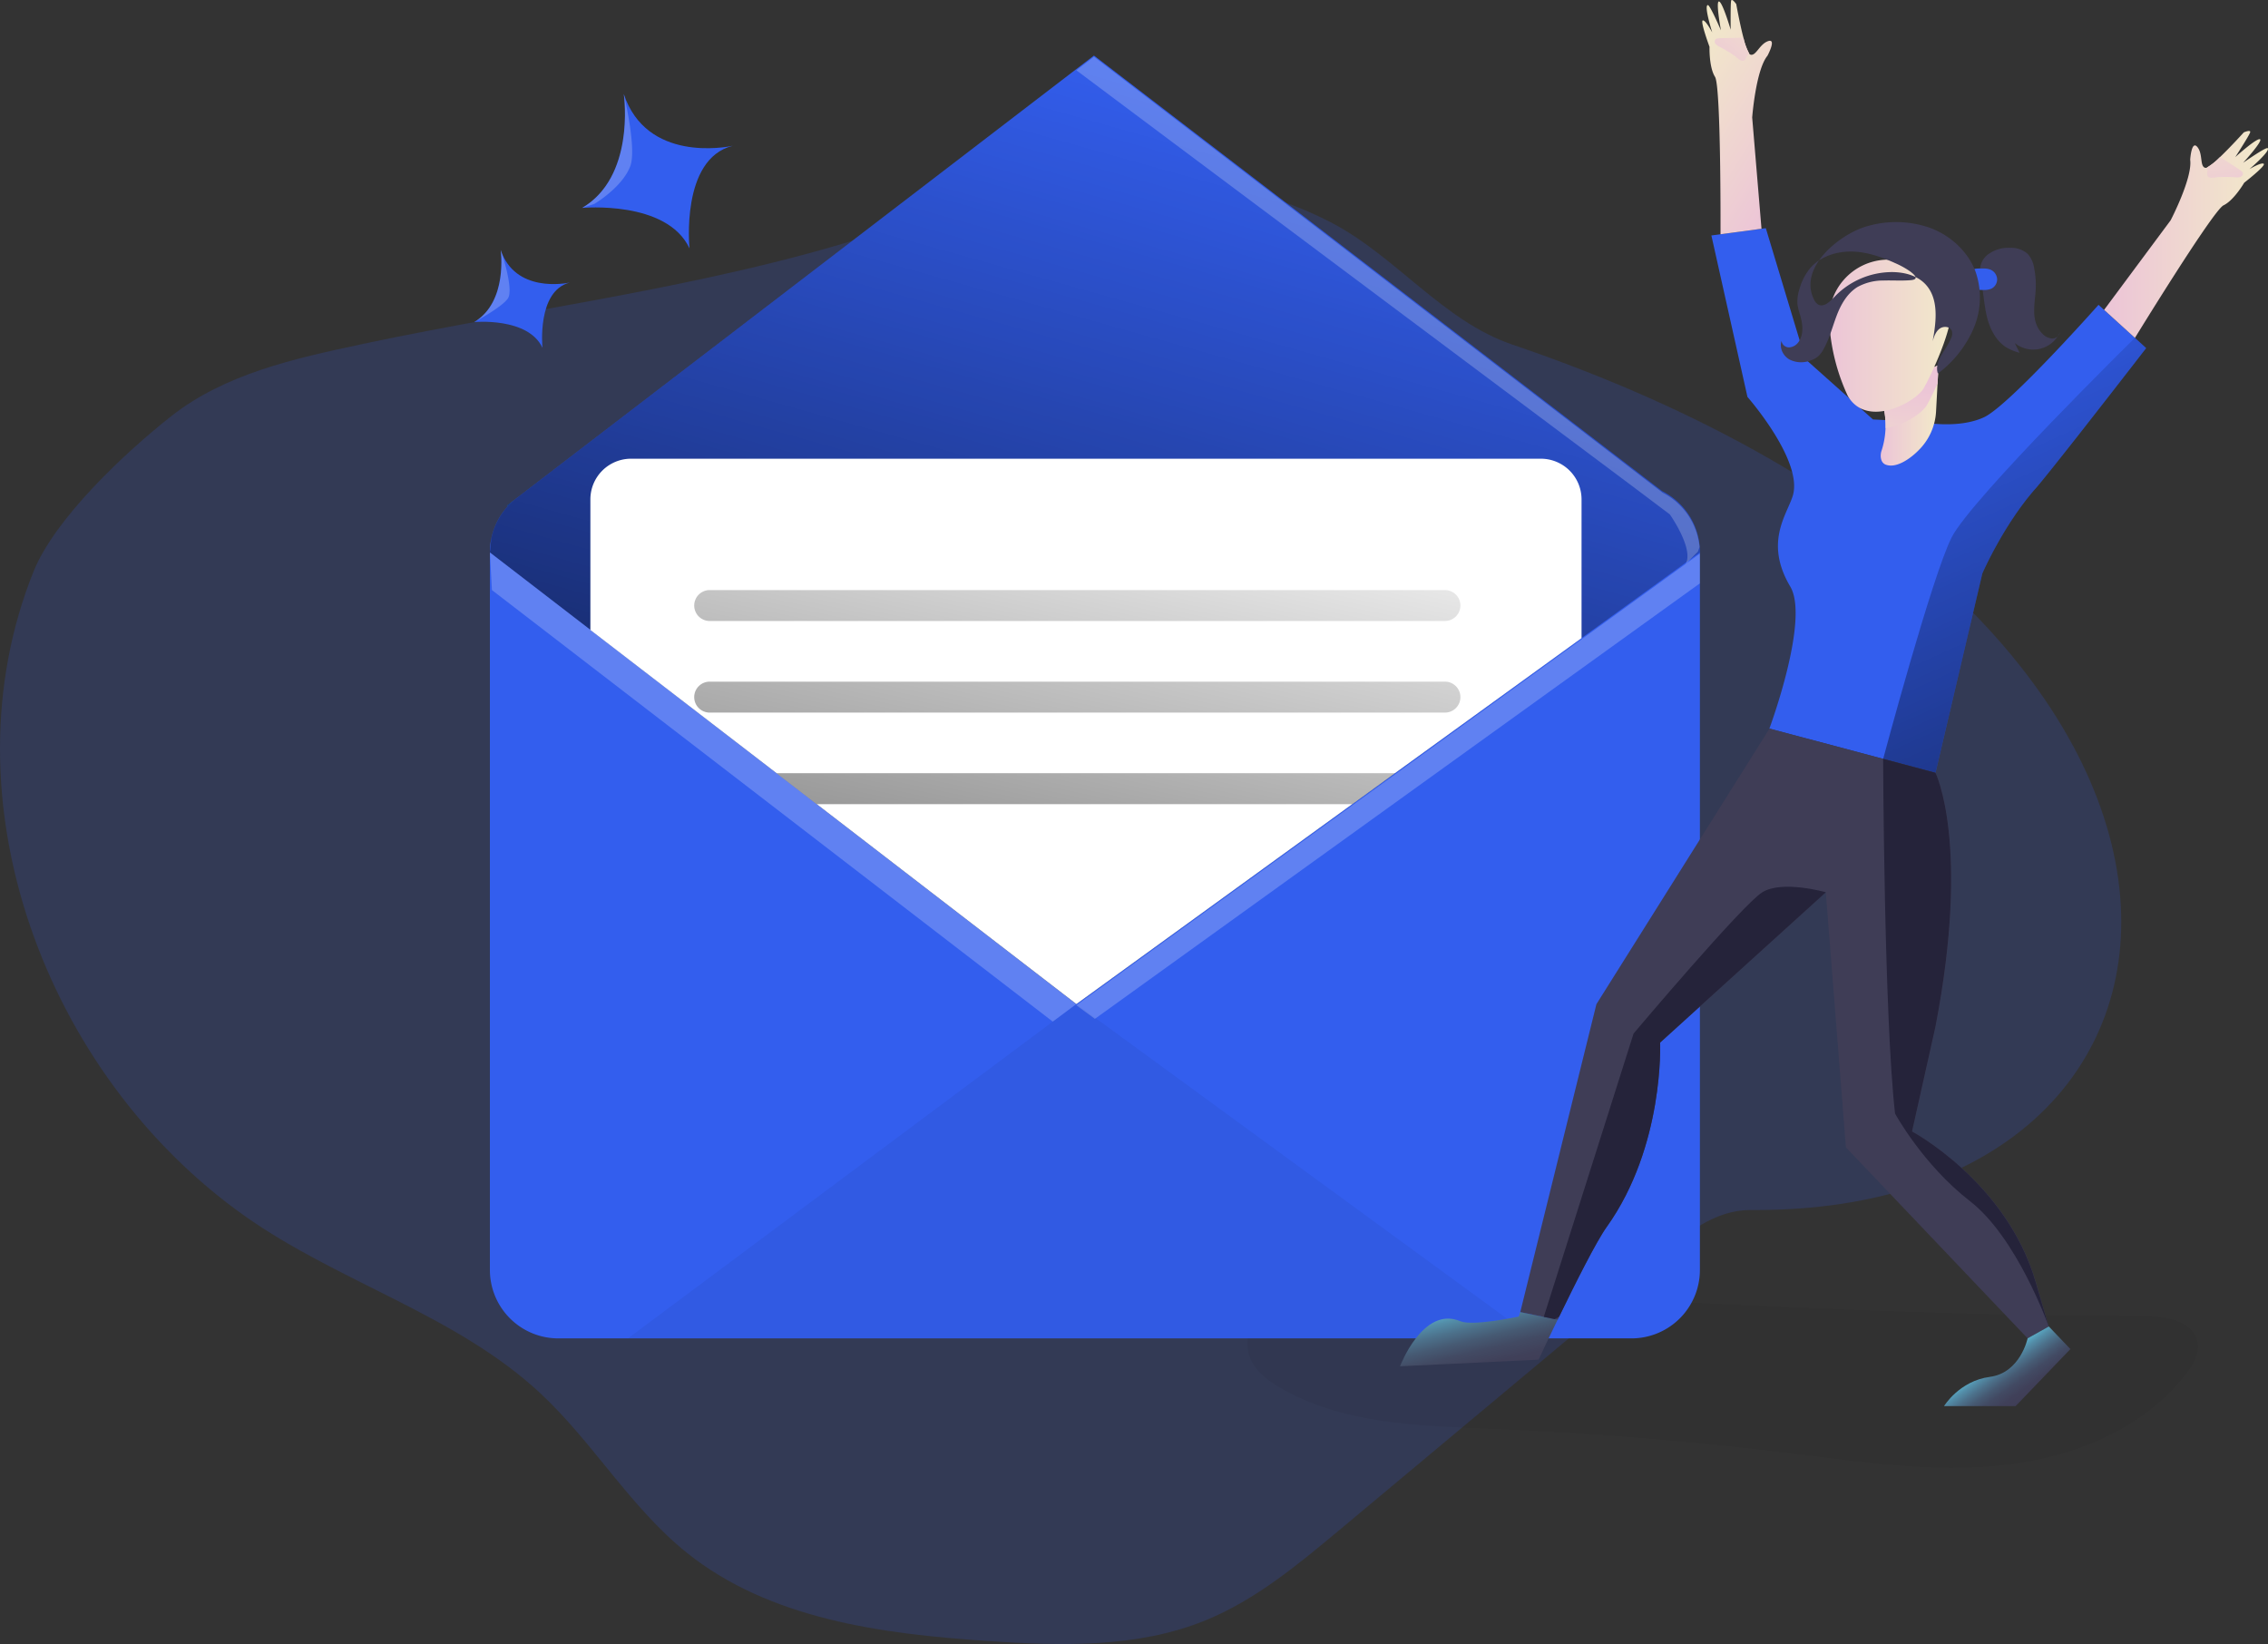
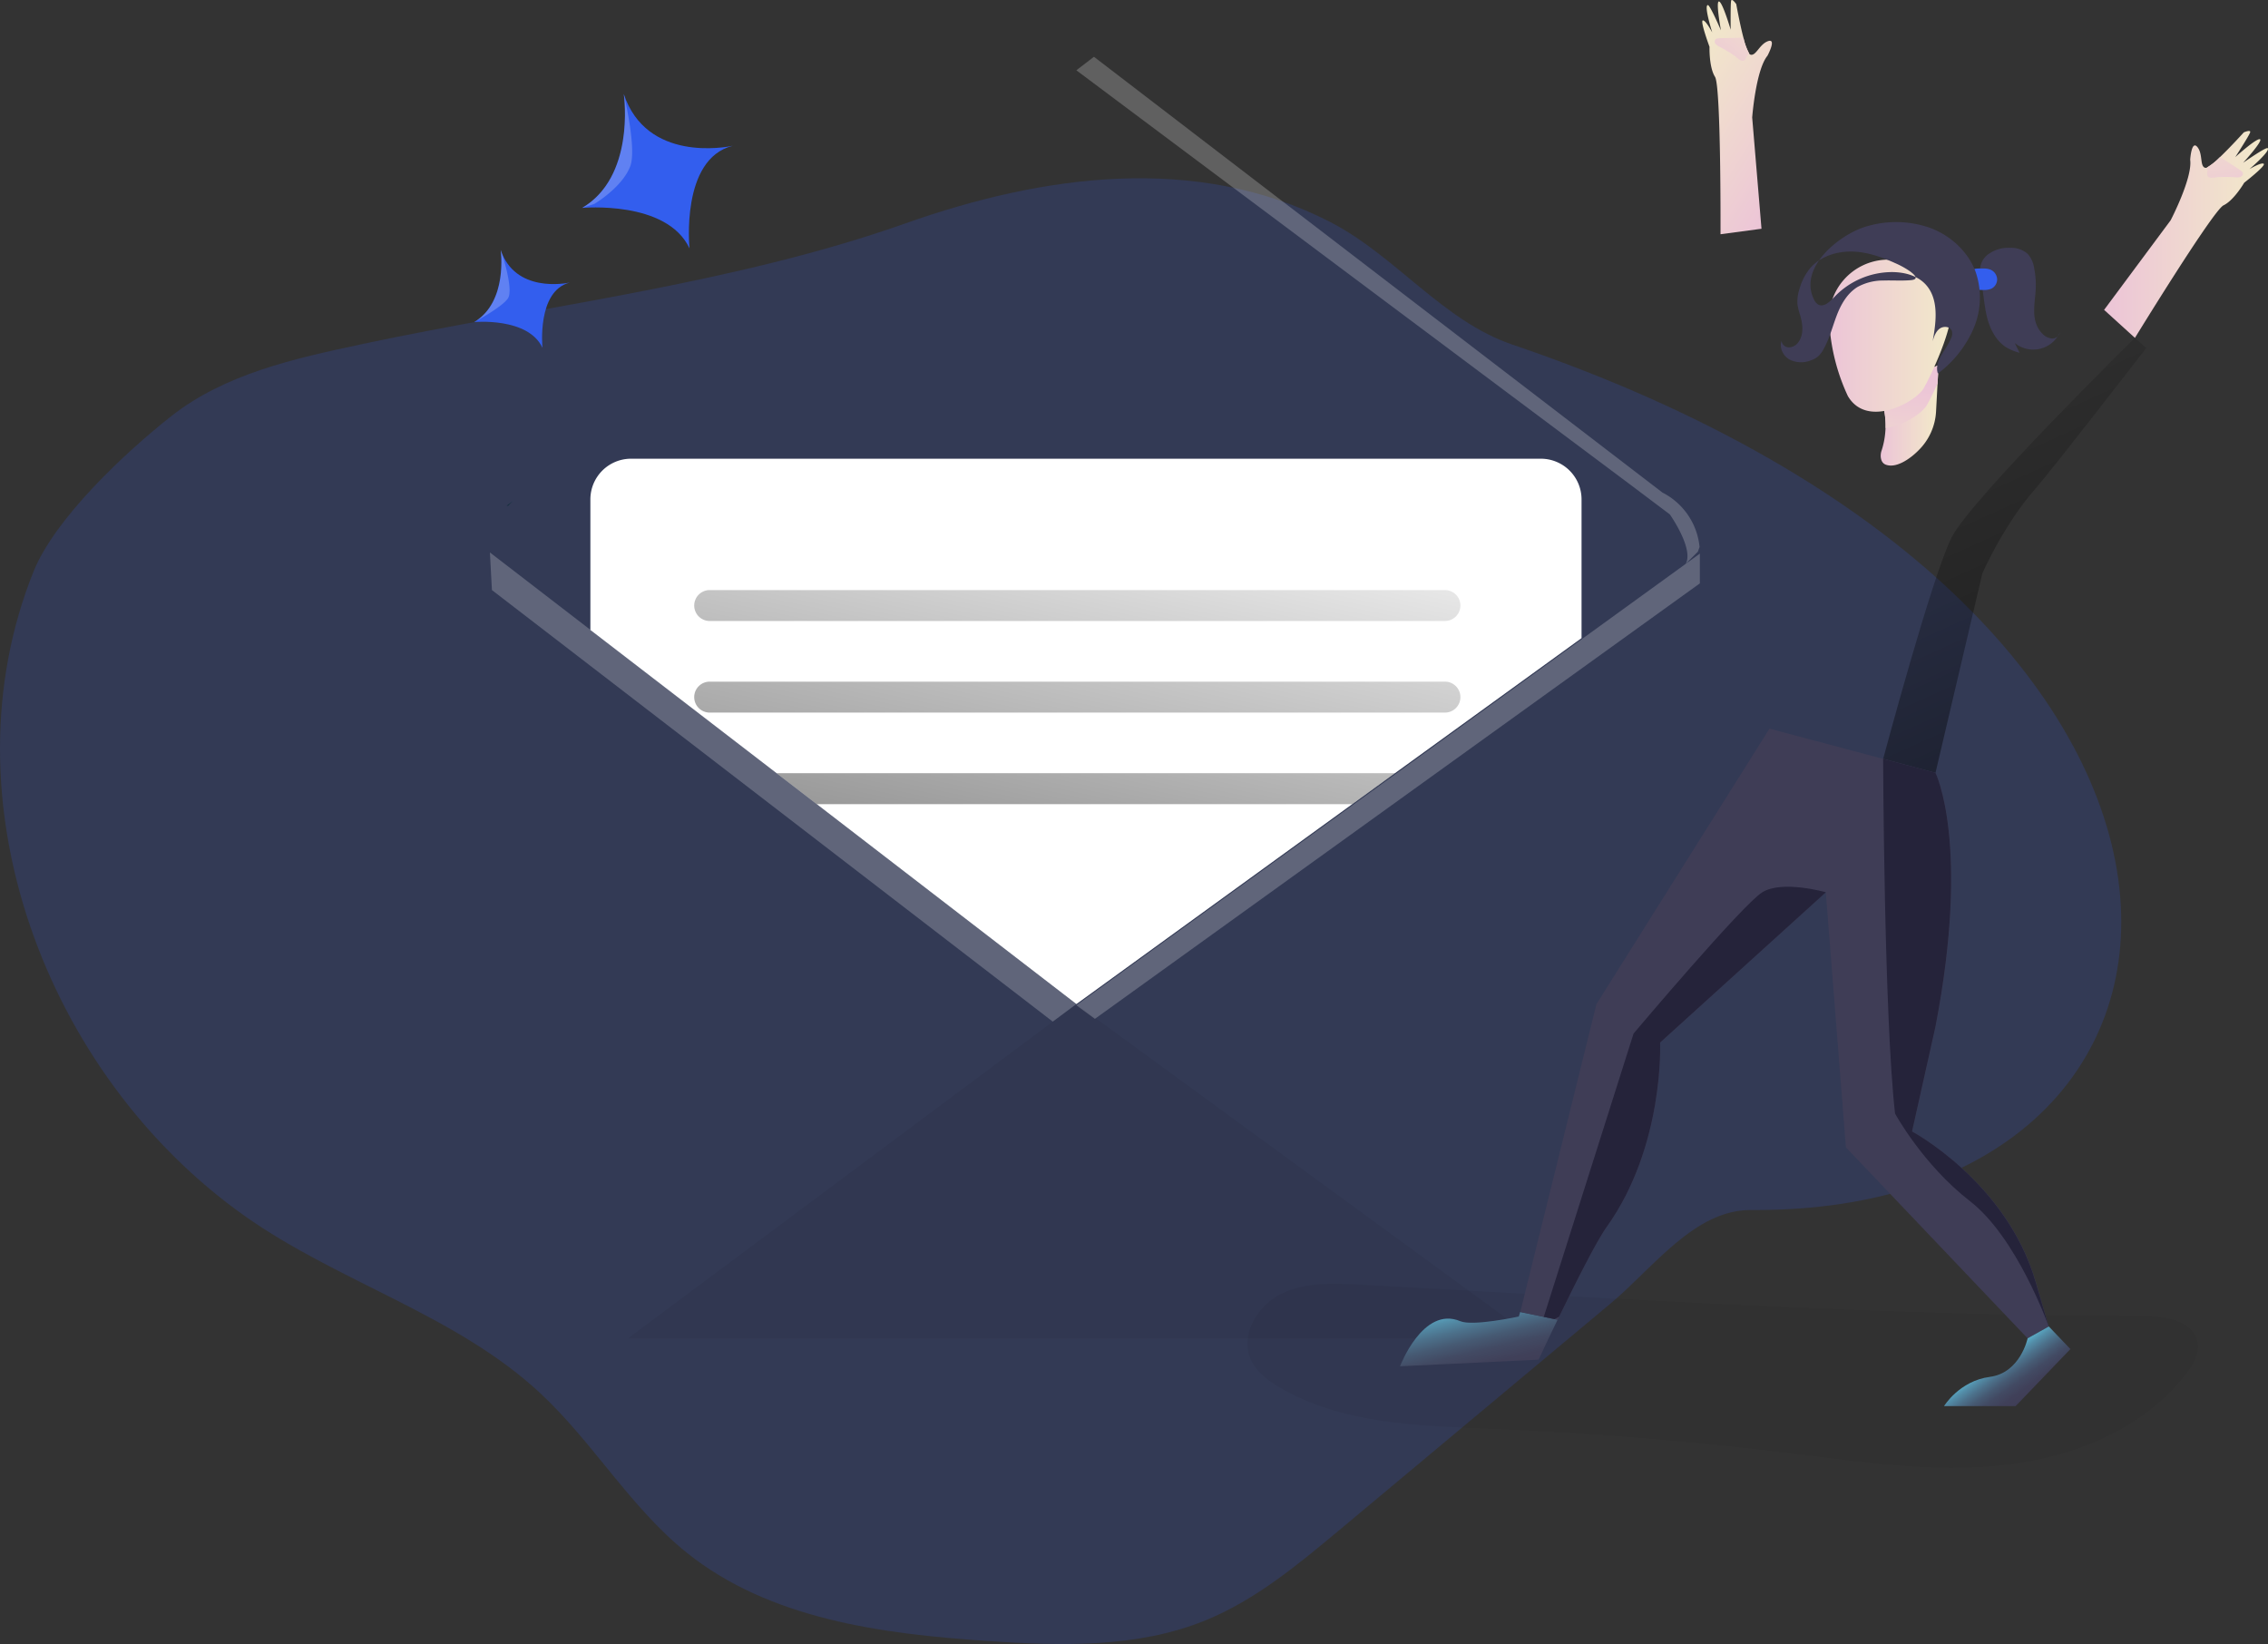
<svg xmlns="http://www.w3.org/2000/svg" xmlns:xlink="http://www.w3.org/1999/xlink" viewBox="0 0 823.64 597">
  <rect x="0" y="0" width="823.64" height="597" fill="#333333" stroke="none" />
  <linearGradient id="d" x1="184.46" x2="188.29" y1="411.38" y2="421.79" gradientTransform="matrix(1 0 0 -1 -.33 598)" gradientUnits="userSpaceOnUse">
    <stop offset=".36" stop-color="#00272e" />
    <stop offset=".75" stop-color="#3f80a1" stop-opacity=".25" />
    <stop offset="1" stop-color="#69b9eb" stop-opacity="0" />
  </linearGradient>
  <linearGradient id="a" x1="444.69" x2="323.69" y1="31.61" y2="461.61" gradientUnits="userSpaceOnUse">
    <stop offset="0" stop-opacity="0" />
    <stop offset=".91" stop-opacity=".8" />
    <stop offset="1" />
  </linearGradient>
  <linearGradient id="e" x1="405.84" x2="332.84" y1="149.83" y2="499.83" xlink:href="#a" />
  <linearGradient id="f" x1="412.49" x2="339.49" y1="151.21" y2="501.21" xlink:href="#a" />
  <linearGradient id="g" x1="420.97" x2="347.97" y1="152.99" y2="502.99" xlink:href="#a" />
  <linearGradient id="b" x1="683.34" x2="704.34" y1="447.17" y2="447.17" gradientTransform="matrix(1 0 0 -1 -.33 598)" gradientUnits="userSpaceOnUse">
    <stop offset="0" stop-color="#ecc4d7" />
    <stop offset=".42" stop-color="#efd4d1" />
    <stop offset="1" stop-color="#f2eac9" />
  </linearGradient>
  <linearGradient id="h" x1="694.49" x2="690.16" y1="458.85" y2="410.3" xlink:href="#b" />
  <linearGradient id="i" x1="664.58" x2="709.1" y1="476.09" y2="476.09" xlink:href="#b" />
  <linearGradient id="j" x1="764.44" x2="823.98" y1="512.88" y2="512.88" xlink:href="#b" />
  <linearGradient id="k" x1="810.28" x2="804.26" y1="519.93" y2="566.67" xlink:href="#b" />
  <linearGradient id="l" x1="619.54" x2="679.08" y1="589.29" y2="589.29" gradientTransform="matrix(-.849 -.529 .529 -.849 868.81 888.98)" xlink:href="#b" />
  <linearGradient id="m" x1="665.61" x2="659.59" y1="596.46" y2="643.2" gradientTransform="matrix(-.849 -.529 .529 -.849 868.81 888.98)" xlink:href="#b" />
  <linearGradient id="c" x1="533.17" x2="540.88" y1="127.89" y2="95.77" gradientTransform="matrix(1 0 0 -1 -.33 598)" gradientUnits="userSpaceOnUse">
    <stop offset="0" stop-color="#335eee" />
    <stop offset=".01" stop-color="#67ddf9" />
    <stop offset=".12" stop-color="#5cb3ce" />
    <stop offset=".24" stop-color="#538ea9" />
    <stop offset=".37" stop-color="#4c718b" />
    <stop offset=".5" stop-color="#465a73" />
    <stop offset=".63" stop-color="#424a63" />
    <stop offset=".79" stop-color="#404059" />
    <stop offset=".99" stop-color="#3f3d56" />
  </linearGradient>
  <linearGradient id="n" x1="723.22" x2="736.07" y1="106.25" y2="88.27" xlink:href="#c" />
  <linearGradient id="o" x1="691.29" x2="834.32" y1="111.67" y2="428.15" xlink:href="#a" />
  <path fill="#335eee" d="M131.3 125c-24.34 5.16-49.64 10.76-69.18 26.17-16.5 13-42.2 37-50 56.5-33 82.37 4.3 182.6 76.73 233.86 34.06 24.1 76.5 35.78 107.12 64.16 19.36 17.94 32.92 41.7 53.52 58.2 30.1 24.1 70.73 29.42 109.2 32 26.7 1.8 54.47 2.6 79.26-7.57 17.92-7.34 33.1-19.93 48-32.34l98.7-82.44c15.87-13.23 30.7-34.3 51.35-34.16 185.87 1.33 198.4-217.4-86.85-314.28-25.14-8.54-42.38-32.28-66-44.45-48.8-25.15-104.94-17-154.15.4-62.48 22.15-132.86 30.14-197.7 43.93z" opacity=".18" />
  <path fill="#000405" d="M779.07 477.86c7.78.13 17.8 2.07 19 9.75.65 4-1.64 7.9-4.12 11.13-15.5 20.27-41.2 30.52-66.57 33.27s-50.92-1.1-76.24-4.22q-54.9-6.78-110.2-9c-26.22-1.06-53.8-1.72-76.38-15.08-4.2-2.47-8.3-5.56-10.32-10-4-8.83 2.32-19.58 11-23.87s18.88-3.87 28.56-3.35c95.06 5.12 190.05 11.38 285.27 11.38z" opacity=".05" />
-   <path fill="#335eee" d="M779.4 126.4s-33.83 43.75-40.25 51.08c-11.7 13.32-19.26 30.8-19.26 30.8l-17 72.33-19-5.06-41.32-11S657.26 225 650.15 213c-9.48-16-1.28-26 .88-32.87 4-12.73-16.43-36-16.43-36L621.5 85.5l19.77-2.64 14.34 47.53 24.58 21.92 17.5.93s13.2 2.72 22.8-1.72c9.18-4.26 41.6-40.83 41.6-40.83l13.24 12zM617.33 200.6v260.55A24.86 24.86 0 0 1 592.46 486h-389.7a24.86 24.86 0 0 1-24.85-24.86V200.6a24.86 24.86 0 0 1 24.84-24.88h389.72a24.86 24.86 0 0 1 24.87 24.87zM610.6 183.67H184l3.46-2.65a6.12 6.12 0 0 1 .5-.4L390.88 25.08l6.4-4.9 206.48 158.27zM617.33 200.6l-5.2 3.74-37.78 27.37-183.47 132.9-176.45-135.9-36.52-28.1.48-4.84a24.67 24.67 0 0 1 6.18-12.1 23.32 23.32 0 0 1 2.88-2.64 6.12 6.12 0 0 1 .5-.4 24.7 24.7 0 0 1 14.83-4.9h389.7a24.9 24.9 0 0 1 24.74 22.47q.13 1.2.13 2.4z" />
  <path fill="url(#d)" d="M187.44 181a24.92 24.92 0 0 0-2.88 2.65H184z" opacity=".61" />
-   <path fill="url(#a)" d="M617.33 200.6l-5.2 3.75-37.78 27.36-183.47 132.9-176.45-135.88-36.52-28.13.48-4.83a24.92 24.92 0 0 1 9.06-14.77l.5-.38L390.88 25.07l6.4-4.9 206.48 158.27a24.83 24.83 0 0 1 13.45 19.76 23.76 23.76 0 0 1 .13 2.4z" />
  <path fill="#fff" d="M574.35 181.34v50.38l-67.7 49L491.1 292 390.9 364.6 296.6 292 282 280.76l-67.6-52v-47.42a14.77 14.77 0 0 1 14.78-14.77h330.4a14.78 14.78 0 0 1 14.77 14.77z" />
  <path fill="url(#e)" d="M524.73 225.5h-267a5.62 5.62 0 0 1-5.62-5.6 5.62 5.62 0 0 1 5.63-5.63h267a5.62 5.62 0 0 1 5.62 5.62 5.62 5.62 0 0 1-5.62 5.6z" />
  <path fill="url(#f)" d="M524.73 258.76h-267a5.62 5.62 0 0 1-5.62-5.62 5.62 5.62 0 0 1 5.63-5.62h267a5.62 5.62 0 0 1 5.62 5.62 5.62 5.62 0 0 1-5.62 5.62z" />
  <path fill="url(#g)" d="M506.64 280.76L491.1 292H296.6L282 280.76z" />
  <path fill="#000405" d="M390.88 364.6L228.02 486.02H557.1z" opacity=".05" />
  <path fill="#335eee" d="M250.4 90.2c-8.2-17.6-39-14.7-39-14.7 19-11.2 15.36-39.68 15.13-41.36 8.3 24.82 37 19.34 39.57 18.8-19.05 4.7-15.7 37.26-15.7 37.26zM197 126.3c-5.2-11.2-24.8-9.35-24.8-9.35 12.4-7.37 9.6-26.34 9.6-26.34v.12c5.3 15.7 23.5 12.2 25.13 11.87-12.06 3-9.93 23.7-9.93 23.7z" />
  <path fill="#3f3d56" d="M721.56 92.7a12.38 12.38 0 0 1 8.56-2.7 9 9 0 0 1 6.2 2.14 9.85 9.85 0 0 1 2.42 5.33 30.6 30.6 0 0 1 .55 7.46c-.23 4.6-1.42 9.45.56 13.6a9.58 9.58 0 0 0 1.88 2.66 5.24 5.24 0 0 0 3.48 1.72 2.8 2.8 0 0 0 2.86-2.24A10.62 10.62 0 0 1 734 126a11.06 11.06 0 0 1-2.32-1.43l1.74 3.53a19.92 19.92 0 0 1-4.16-1.58c-4.25-2.3-6.63-7-7.76-11.74-1-4.35-1.2-8.84-2.14-13.2-.7-3.34-.5-6.46 2.2-8.88z" />
  <path fill="#335eee" d="M720.28 97.5a6.9 6.9 0 0 1 2.54.4 4 4 0 0 1 2.45 3.34 3.77 3.77 0 0 1-2.08 3.57 6.42 6.42 0 0 1-2.7.48c-.85 0-1.7 0-2.54-.08a1.1 1.1 0 0 1-1.16-.84 14.94 14.94 0 0 1-1.23-3.43c-.7-3.68 1.8-3.46 4.7-3.43z" />
  <path fill="url(#b)" d="M704 132.6s-.16 2.9-.36 6.66c-.17 3.17-.38 7-.55 10.18a21.37 21.37 0 0 1-6.48 14.2c-2.26 2.3-7.65 6.62-11.76 5.1-2-.75-2.07-3.27-1.65-4.78a29.5 29.5 0 0 0 1.54-8.53 29.92 29.92 0 0 0-.63-7C681.55 142 704 132.6 704 132.6z" />
  <path fill="url(#h)" d="M704 132.6s-.16 2.9-.36 6.66c-1.58 3.52-3.06 6.4-3.87 7.82-1.63 2.9-8.33 7.44-15 8.35a29.92 29.92 0 0 0-.63-7C681.54 142 704 132.6 704 132.6z" />
  <path fill="url(#i)" d="M684.44 94.32a21.5 21.5 0 0 0-20.15 22.75c0 .5.07 1 .14 1.52a72.68 72.68 0 0 0 6.62 25.2c7 12 24.74 2.14 27.55-2.8s13.6-27.22 9.07-33.53c-3.12-4.26-11.77-13.6-23.23-13.15z" />
  <path fill="#3f3d56" d="M678.14 82.13a37.24 37.24 0 0 1 22.94.67c7.27 2.76 13.54 8.44 16.3 15.7a28.6 28.6 0 0 1-.63 20.7 40.44 40.44 0 0 1-13 16.44c-1.47-4.5 3.06-8.5 4.82-12.9a3.6 3.6 0 0 0 .25-2.6c-.64-1.64-3.08-1.82-4.47-.76s-2 2.85-2.5 4.52c1.34-7.15 2.34-15.55-2.72-20.8-3-3.1-7.53-4.25-11.85-4.3a29 29 0 0 0-21.2 9.12c-1.58 1.7-3.84 3.8-5.86 2.63a4 4 0 0 1-1.42-1.73c-5.97-11.82 9.7-24.05 19.34-26.7zM687.8 95.34c-5-2.2-10.25-4-15.68-4s-11.06 1.84-14.65 5.92a20.56 20.56 0 0 0-4 7.77 14.08 14.08 0 0 0-.7 5.54 23.9 23.9 0 0 0 1 4c.94 3.24 1.34 7-.7 9.72a4.4 4.4 0 0 1-3.35 1.85 2.72 2.72 0 0 1-2.74-2.33c-.88 2.5.56 5.4 2.85 6.72a9.38 9.38 0 0 0 7.67.37 8.24 8.24 0 0 0 2.83-1.54 9.7 9.7 0 0 0 2-2.75c2.1-3.78 3.14-8 4.7-12.08s3.82-8 7.5-10.3a19.37 19.37 0 0 1 9.55-2.37c3.3-.1 6.64.16 9.94-.14s.9-2.25-.5-3.28a31.76 31.76 0 0 0-5.72-3.08z" />
  <path fill="url(#j)" d="M822.1 59.5c.86.65-7.1 6.85-7.1 6.85s-3.72 6.4-7.5 8.2-32.18 48.14-32.18 48.14l-11.2-10.17L788.28 80s8-15.33 7.1-22c0 0 .48-7.88 2.9-4.22 1.7 2.6.6 6.72 2.6 7.16a1.1 1.1 0 0 0 .65-.14 22.53 22.53 0 0 0 4.55-3.64c4-3.8 8.78-9.1 8.78-9.1s2.62-1.12 2.3 0-5.15 8.6-5.42 9c.45-.42 7.83-7 9-6.5s-5.72 8.1-6.12 8.54c.43-.3 8.3-5.78 8.9-5.3 1.1.94-6 7.1-6.6 7.58.45-.24 4.36-2.53 5.17-1.9z" />
  <path fill="url(#k)" d="M813.67 64.24a4 4 0 0 1-1.85.15 51.07 51.07 0 0 0-6.06-.1c-1.36.05-4.17 1-4.24-1.12 0-.56.14-1.1.1-1.67a4.45 4.45 0 0 0-.1-.7 22.53 22.53 0 0 0 4.56-3.65 6.63 6.63 0 0 1 1.72.87l3.94 2.55c.7.46 1.4.92 2.07 1.42a1.8 1.8 0 0 1 .7.76 1.3 1.3 0 0 1-.83 1.48z" />
  <path fill="url(#l)" d="M618.4 7.42c-1.08.12 2.42 9.58 2.42 9.58s-.22 7.4 2 10.9 2 57.16 2 57.16l14.88-2-3.38-40.4s1.3-17.25 5.56-22.44c0 0 3.74-6.95-.23-5.1-2.82 1.3-4.07 5.37-6 4.7a1 1 0 0 1-.47-.47 21.9 21.9 0 0 1-2-5.5c-1.4-5.34-2.65-12.36-2.65-12.36s-1.6-2.3-1.86-1.2-.17 10-.16 10.5c-.16-.56-3-10.08-4.24-10.25s.6 9.9.7 10.48c-.2-.48-4-9.28-4.77-9.18-1.44.2 1.4 9.23 1.6 9.9-.27-.44-2.38-4.43-3.4-4.33z" />
  <path fill="url(#m)" d="M623 15.9a4 4 0 0 0 1.53 1.1 52.6 52.6 0 0 1 5.2 3.12c1.13.77 3 3.07 4.2 1.3.3-.47.46-1 .78-1.48a6.47 6.47 0 0 1 .48-.57 21.9 21.9 0 0 1-2-5.5 6.54 6.54 0 0 0-1.92-.15l-4.7.1a19.32 19.32 0 0 0-2.5.1 1.78 1.78 0 0 0-1 .3 1.3 1.3 0 0 0-.06 1.7z" />
  <path fill="url(#c)" d="M565.67 479.2c-4 8.18-6.9 14.53-6.9 14.53l-50.34 2.4s8.34-22.07 21.9-16.37c4.6 1.92 21.23-1.7 21.23-1.7l.52-1.66z" />
  <path fill="#3f3d56" d="M744.05 481.68l-7.7 4.32-66-69.38-7.3-92.62-60.17 54.6s1.6 37.58-19.43 67c-3.77 5.26-11.44 20.57-17.24 32.53-.17.37-.35.75-.52 1.12l-1.13-.23-3.93-.82-8.53-1.76 27.65-111.8 62.85-100.06 41.3 11 19 5.07s12.83 25.7 0 92.18l-8.5 38.06s34.27 18.26 44.83 54.4l4.77 16.36z" />
  <path fill="url(#n)" d="M744.05 481.68l7.83 8.2-19.88 20.7h-26s5.54-9.14 16.62-10.6 13.73-14 13.73-14z" />
  <g fill="#fff">
    <path d="M215.8 74.06l-4.38 1.44c19-11.2 15.36-39.68 15.13-41.36.3 1.35 4.72 20.14 2.3 26.3-3 7.72-13.04 13.62-13.04 13.62zM184.4 108.44c-2.3 3.2-11.53 8.16-12.16 8.5 12.4-7.38 9.6-26.35 9.6-26.35v.1c.48 1.3 4.83 14.6 2.57 17.74zM178.65 214.27l203.67 156.7 8.56-6.37-212.97-164zM397.62 369.97l219.7-158.14v-10.8l-226.44 164zM617.2 198.64l-.6 1.68-4.46 4.47c3.14-5.43-5.73-18-5.73-18l-3.53-2.66-10.63-8L390.88 25.52l6.4-4.9 206.48 158.26a24.86 24.86 0 0 1 13.45 19.76z" opacity=".22" />
  </g>
  <path fill="url(#o)" d="M779.4 126.4s-33.83 43.75-40.25 51.08c-11.7 13.32-19.26 30.8-19.26 30.8l-17 72.33-19-5.06s17.73-66.33 24.86-80.4 66.54-72.45 66.54-72.45z" />
  <path fill="#25233a" d="M744 481.66c-.35-1-11.64-32.36-28.6-45.5-17.2-13.37-27.2-31.8-27.2-31.8-4-35.4-4.33-128.82-4.33-128.82l19 5.07s12.82 25.7 0 92.2l-8.5 38.05s34.26 18.3 44.82 54.45zM602.88 378.57s1.6 37.6-19.43 67c-3.77 5.27-11.44 20.58-17.24 32.54l-1.65.9-3.93-.82 32.62-102.9S632.74 328.5 640 324s23.08 0 23.08 0z" />
</svg>